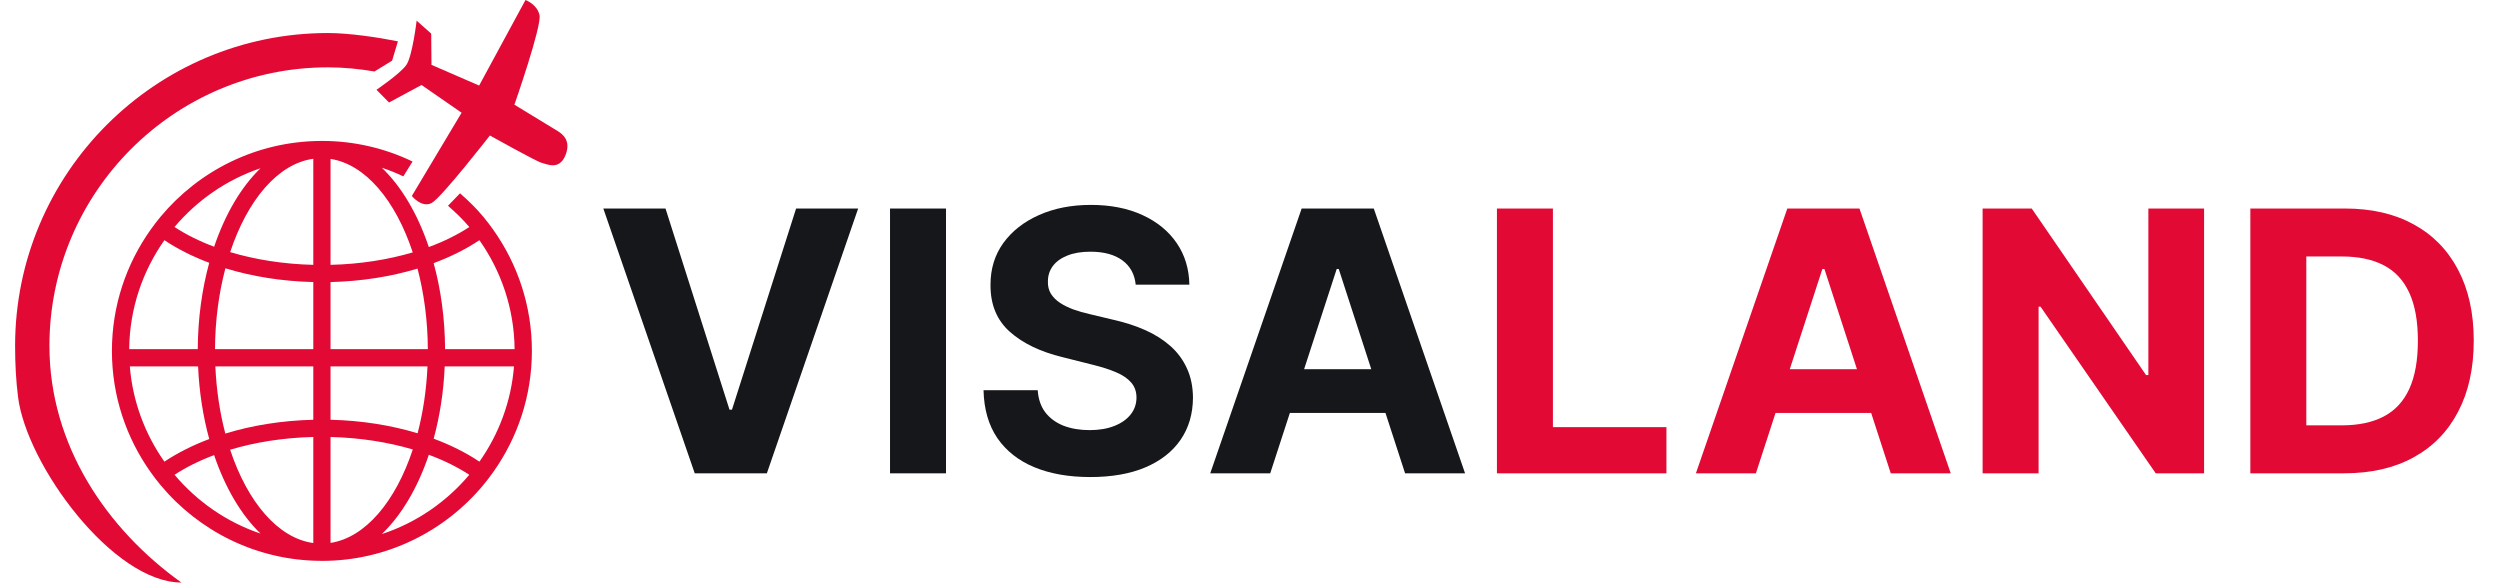
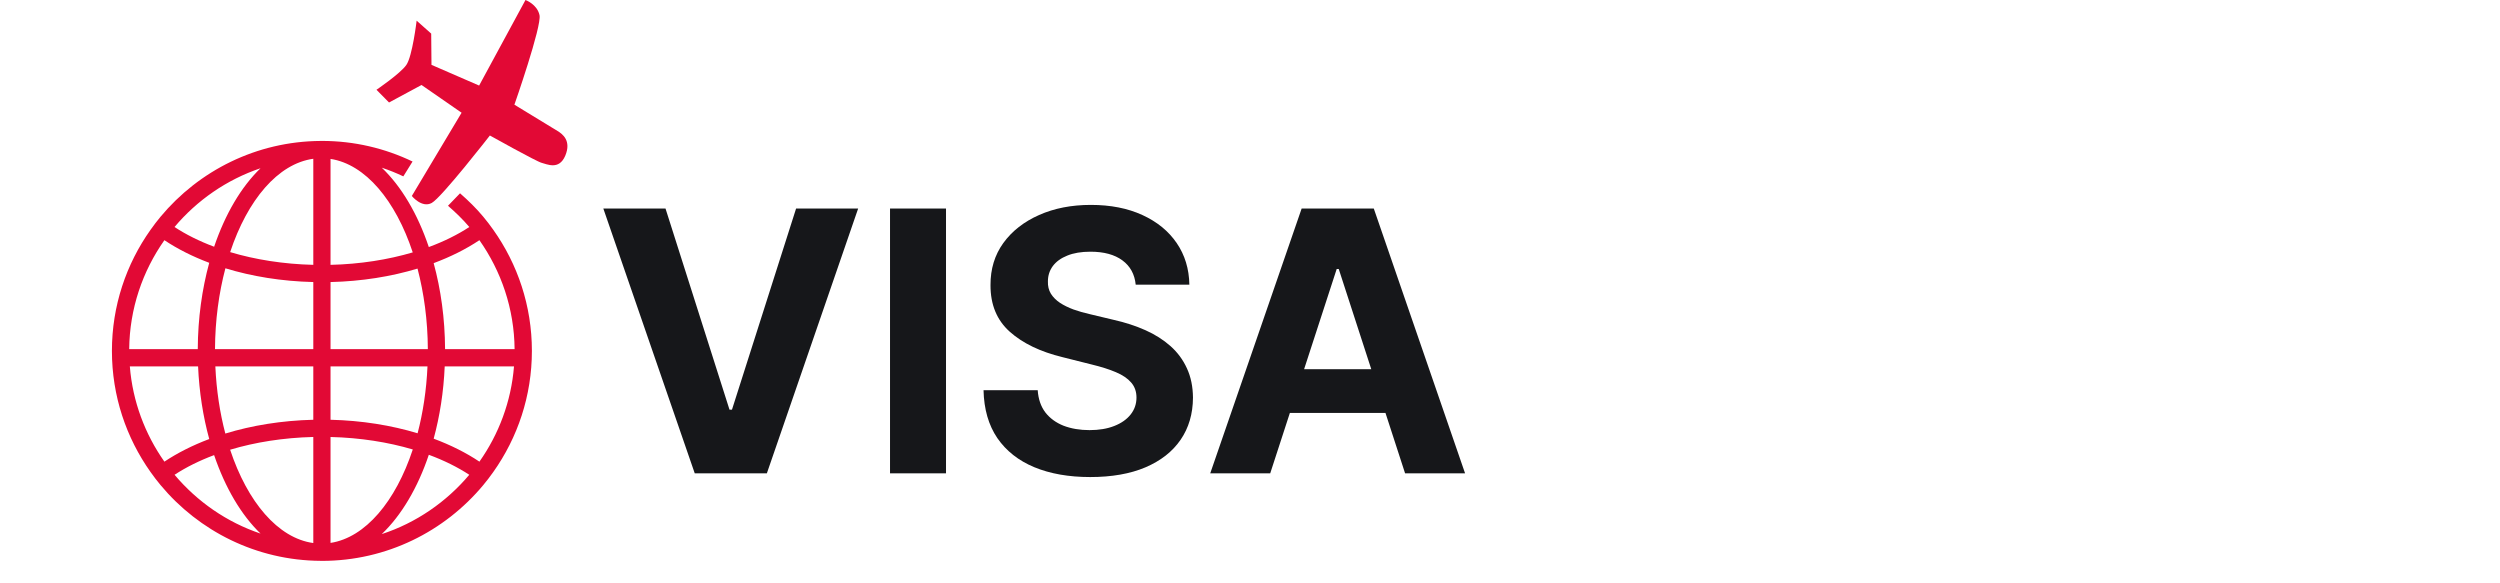
<svg xmlns="http://www.w3.org/2000/svg" width="206" height="48" viewBox="0 0 206 48" fill="none">
  <g clip-path="url(#clip0_11_59)">
    <path d="M45.941 10.792C45.523 10.538 42.387 8.627 42.387 8.627C42.387 8.627 44.654 2.144 44.456 1.246C44.262 0.349 43.3 0 43.3 0L39.48 7.05L35.554 5.344L35.531 2.769L34.331 1.703C34.331 1.703 33.981 4.642 33.481 5.354C32.986 6.065 31.021 7.397 31.021 7.397L32.056 8.445L34.734 7.003L38.035 9.289L33.934 16.149C33.934 16.149 34.76 17.168 35.574 16.724C36.386 16.28 40.366 11.165 40.366 11.165C40.366 11.165 44.23 13.326 44.64 13.42C45.051 13.516 46.065 14.053 46.58 12.824C47.094 11.595 46.358 11.046 45.941 10.792Z" fill="#E20935" />
    <path d="M39.818 17.854C39.239 17.158 38.588 16.525 37.907 15.928L36.915 16.955C37.538 17.498 38.138 18.073 38.672 18.706C37.706 19.339 36.581 19.896 35.334 20.357C34.416 17.629 33.075 15.36 31.459 13.819C32.071 14.019 32.661 14.262 33.235 14.532L33.994 13.31C31.732 12.223 29.198 11.612 26.525 11.612C26.514 11.612 26.507 11.612 26.501 11.612C26.496 11.612 26.489 11.612 26.484 11.612C26.464 11.612 26.445 11.614 26.423 11.614C21.128 11.645 16.389 14.069 13.233 17.854C12.942 18.204 12.666 18.566 12.403 18.938C10.402 21.76 9.222 25.2 9.222 28.915C9.222 32.629 10.402 36.069 12.403 38.892C12.666 39.264 12.942 39.627 13.233 39.975C16.39 43.762 21.128 46.183 26.423 46.214C26.445 46.214 26.464 46.217 26.484 46.217C26.489 46.217 26.495 46.217 26.501 46.217C26.508 46.217 26.517 46.217 26.525 46.217C31.862 46.217 36.642 43.786 39.818 39.975C40.11 39.626 40.386 39.262 40.648 38.891C42.648 36.069 43.828 32.627 43.828 28.914C43.828 25.2 42.649 21.759 40.648 18.937C40.386 18.566 40.112 18.203 39.818 17.854ZM21.468 13.862C19.877 15.396 18.556 17.639 17.645 20.331C16.425 19.875 15.326 19.326 14.38 18.705C16.237 16.501 18.679 14.803 21.468 13.862ZM13.546 19.791C14.621 20.51 15.865 21.138 17.241 21.655C16.648 23.823 16.307 26.23 16.296 28.77H10.646C10.678 25.429 11.751 22.338 13.546 19.791ZM10.698 30.19H16.322C16.414 32.316 16.736 34.331 17.241 36.176C15.865 36.694 14.621 37.323 13.546 38.04C11.955 35.782 10.931 33.097 10.698 30.19ZM14.384 39.122C15.33 38.503 16.426 37.955 17.643 37.501C18.555 40.191 19.876 42.434 21.468 43.967C18.679 43.028 16.242 41.327 14.384 39.122ZM25.816 44.746C22.904 44.348 20.389 41.36 18.963 37.057C21.018 36.44 23.346 36.068 25.816 36.006V44.746ZM25.816 34.588C23.211 34.652 20.753 35.055 18.567 35.725C18.119 34.023 17.832 32.158 17.745 30.189H25.816V34.588ZM25.816 28.768H17.716C17.728 26.384 18.038 24.132 18.573 22.107C20.757 22.776 23.212 23.179 25.816 23.241V28.768ZM25.816 21.823C23.347 21.762 21.02 21.39 18.965 20.774C20.393 16.475 22.904 13.482 25.816 13.083V21.823ZM27.236 13.094C30.117 13.539 32.598 16.524 34.01 20.797C31.975 21.399 29.677 21.765 27.236 21.824V13.094ZM27.236 23.242C29.81 23.18 32.236 22.787 34.404 22.131C34.932 24.15 35.243 26.394 35.254 28.77H27.236V23.242ZM27.236 30.19H35.225C35.139 32.148 34.853 34.005 34.41 35.702C32.242 35.045 29.81 34.65 27.236 34.588V30.19ZM27.236 44.736V36.008C29.677 36.068 31.977 36.432 34.014 37.036C32.602 41.308 30.117 44.291 27.236 44.736ZM31.457 44.01C33.072 42.469 34.417 40.203 35.335 37.474C36.581 37.934 37.704 38.491 38.669 39.122C36.782 41.36 34.299 43.08 31.457 44.01ZM39.505 38.04C38.411 37.308 37.139 36.67 35.735 36.147C36.234 34.31 36.554 32.305 36.644 30.19H42.354C42.121 33.097 41.096 35.782 39.505 38.04ZM36.674 28.768C36.661 26.24 36.324 23.844 35.734 21.683C37.139 21.16 38.409 20.522 39.503 19.791C41.297 22.338 42.373 25.429 42.403 28.768H36.674Z" fill="#E20935" />
-     <path d="M4.073 28.499C4.073 15.845 14.367 5.549 27.022 5.549C28.332 5.549 29.609 5.678 30.858 5.891L32.31 4.996L32.789 3.407C31.149 3.076 28.761 2.721 27.022 2.721C12.807 2.721 1.244 14.286 1.244 28.499C1.244 29.995 1.32 31.396 1.489 32.726C2.196 38.312 9.302 47.999 14.943 48C8.835 43.632 4.073 36.723 4.073 28.499Z" fill="#E20935" />
  </g>
  <path d="M54.838 17.182L60.111 33.758H60.314L65.598 17.182H70.712L63.19 39H57.246L49.714 17.182H54.838ZM77.951 17.182V39H73.338V17.182H77.951ZM93.582 23.457C93.497 22.597 93.131 21.93 92.485 21.454C91.838 20.978 90.961 20.74 89.853 20.74C89.1 20.74 88.465 20.847 87.946 21.06C87.428 21.266 87.03 21.553 86.753 21.923C86.483 22.292 86.348 22.711 86.348 23.18C86.334 23.57 86.416 23.911 86.593 24.202C86.778 24.494 87.03 24.746 87.35 24.959C87.669 25.165 88.038 25.346 88.458 25.502C88.877 25.651 89.324 25.779 89.8 25.886L91.76 26.354C92.712 26.567 93.585 26.852 94.381 27.207C95.176 27.562 95.865 27.999 96.448 28.517C97.03 29.035 97.481 29.646 97.801 30.349C98.127 31.053 98.294 31.859 98.301 32.768C98.294 34.103 97.953 35.261 97.279 36.241C96.611 37.214 95.645 37.97 94.381 38.51C93.124 39.043 91.607 39.309 89.832 39.309C88.07 39.309 86.536 39.039 85.23 38.499C83.93 37.959 82.914 37.16 82.183 36.102C81.458 35.037 81.078 33.719 81.043 32.15H85.507C85.556 32.881 85.766 33.492 86.135 33.982C86.511 34.465 87.012 34.831 87.637 35.08C88.269 35.321 88.983 35.442 89.779 35.442C90.56 35.442 91.238 35.328 91.813 35.101C92.396 34.874 92.847 34.557 93.166 34.153C93.486 33.748 93.646 33.283 93.646 32.757C93.646 32.267 93.5 31.855 93.209 31.521C92.925 31.188 92.506 30.903 91.952 30.669C91.405 30.435 90.734 30.222 89.938 30.03L87.563 29.433C85.723 28.986 84.271 28.286 83.205 27.334C82.14 26.383 81.611 25.101 81.618 23.489C81.611 22.168 81.963 21.014 82.673 20.026C83.39 19.039 84.374 18.268 85.624 17.715C86.874 17.16 88.294 16.884 89.885 16.884C91.504 16.884 92.918 17.16 94.125 17.715C95.34 18.268 96.284 19.039 96.959 20.026C97.634 21.014 97.982 22.157 98.003 23.457H93.582ZM104.667 39H99.724L107.256 17.182H113.2L120.721 39H115.778L110.313 22.168H110.143L104.667 39ZM104.358 30.424H116.034V34.025H104.358V30.424Z" fill="#16171A" />
-   <path d="M123.347 39V17.182H127.96V35.197H137.314V39H123.347ZM144.686 39H139.743L147.275 17.182H153.22L160.741 39H155.798L150.333 22.168H150.162L144.686 39ZM144.377 30.424H156.053V34.025H144.377V30.424ZM181.616 17.182V39H177.632L168.14 25.268H167.98V39H163.367V17.182H167.415L176.833 30.903H177.025V17.182H181.616ZM193.162 39H185.428V17.182H193.226C195.42 17.182 197.31 17.619 198.893 18.492C200.477 19.359 201.695 20.605 202.548 22.232C203.407 23.858 203.837 25.804 203.837 28.07C203.837 30.342 203.407 32.295 202.548 33.929C201.695 35.562 200.47 36.816 198.872 37.69C197.281 38.563 195.378 39 193.162 39ZM190.04 35.048H192.97C194.334 35.048 195.481 34.806 196.411 34.323C197.349 33.833 198.052 33.077 198.521 32.054C198.996 31.024 199.234 29.696 199.234 28.07C199.234 26.457 198.996 25.14 198.521 24.117C198.052 23.095 197.352 22.342 196.422 21.859C195.491 21.376 194.344 21.134 192.981 21.134H190.04V35.048Z" fill="#E20935" />
  <defs>
    <clipPath id="clip0_11_59">
      <rect width="48" height="48" fill="white" />
    </clipPath>
  </defs>
</svg>